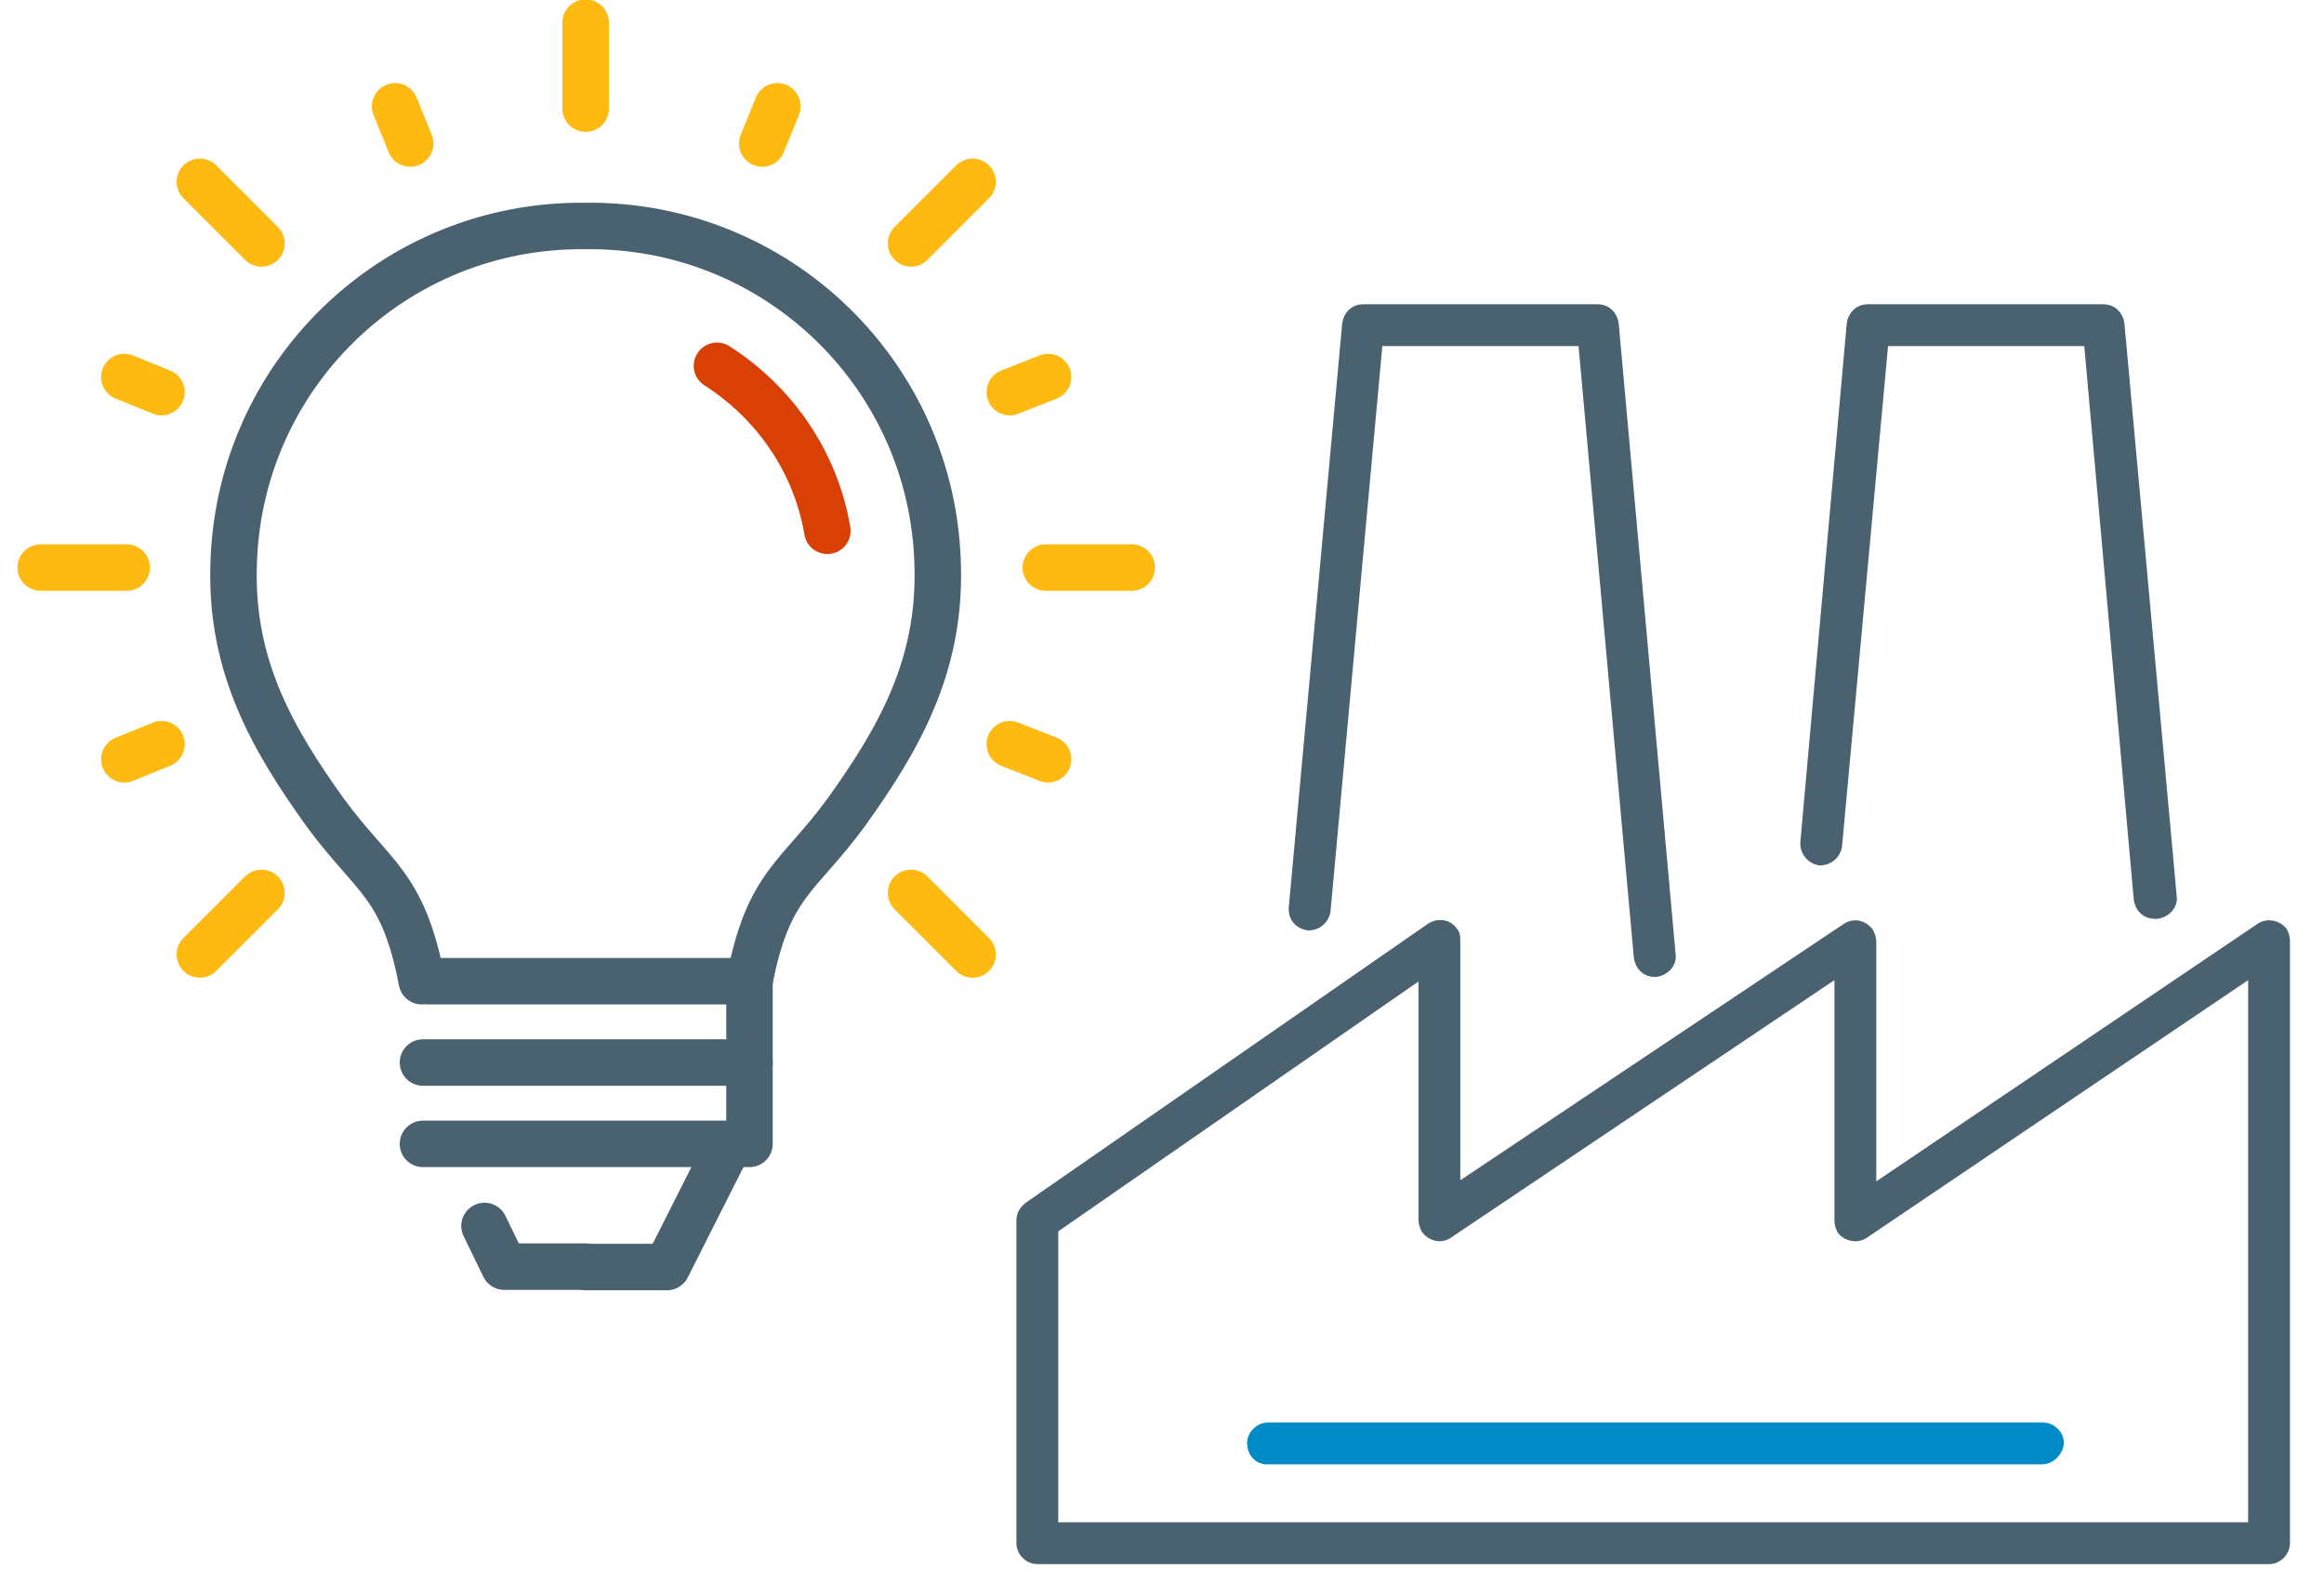
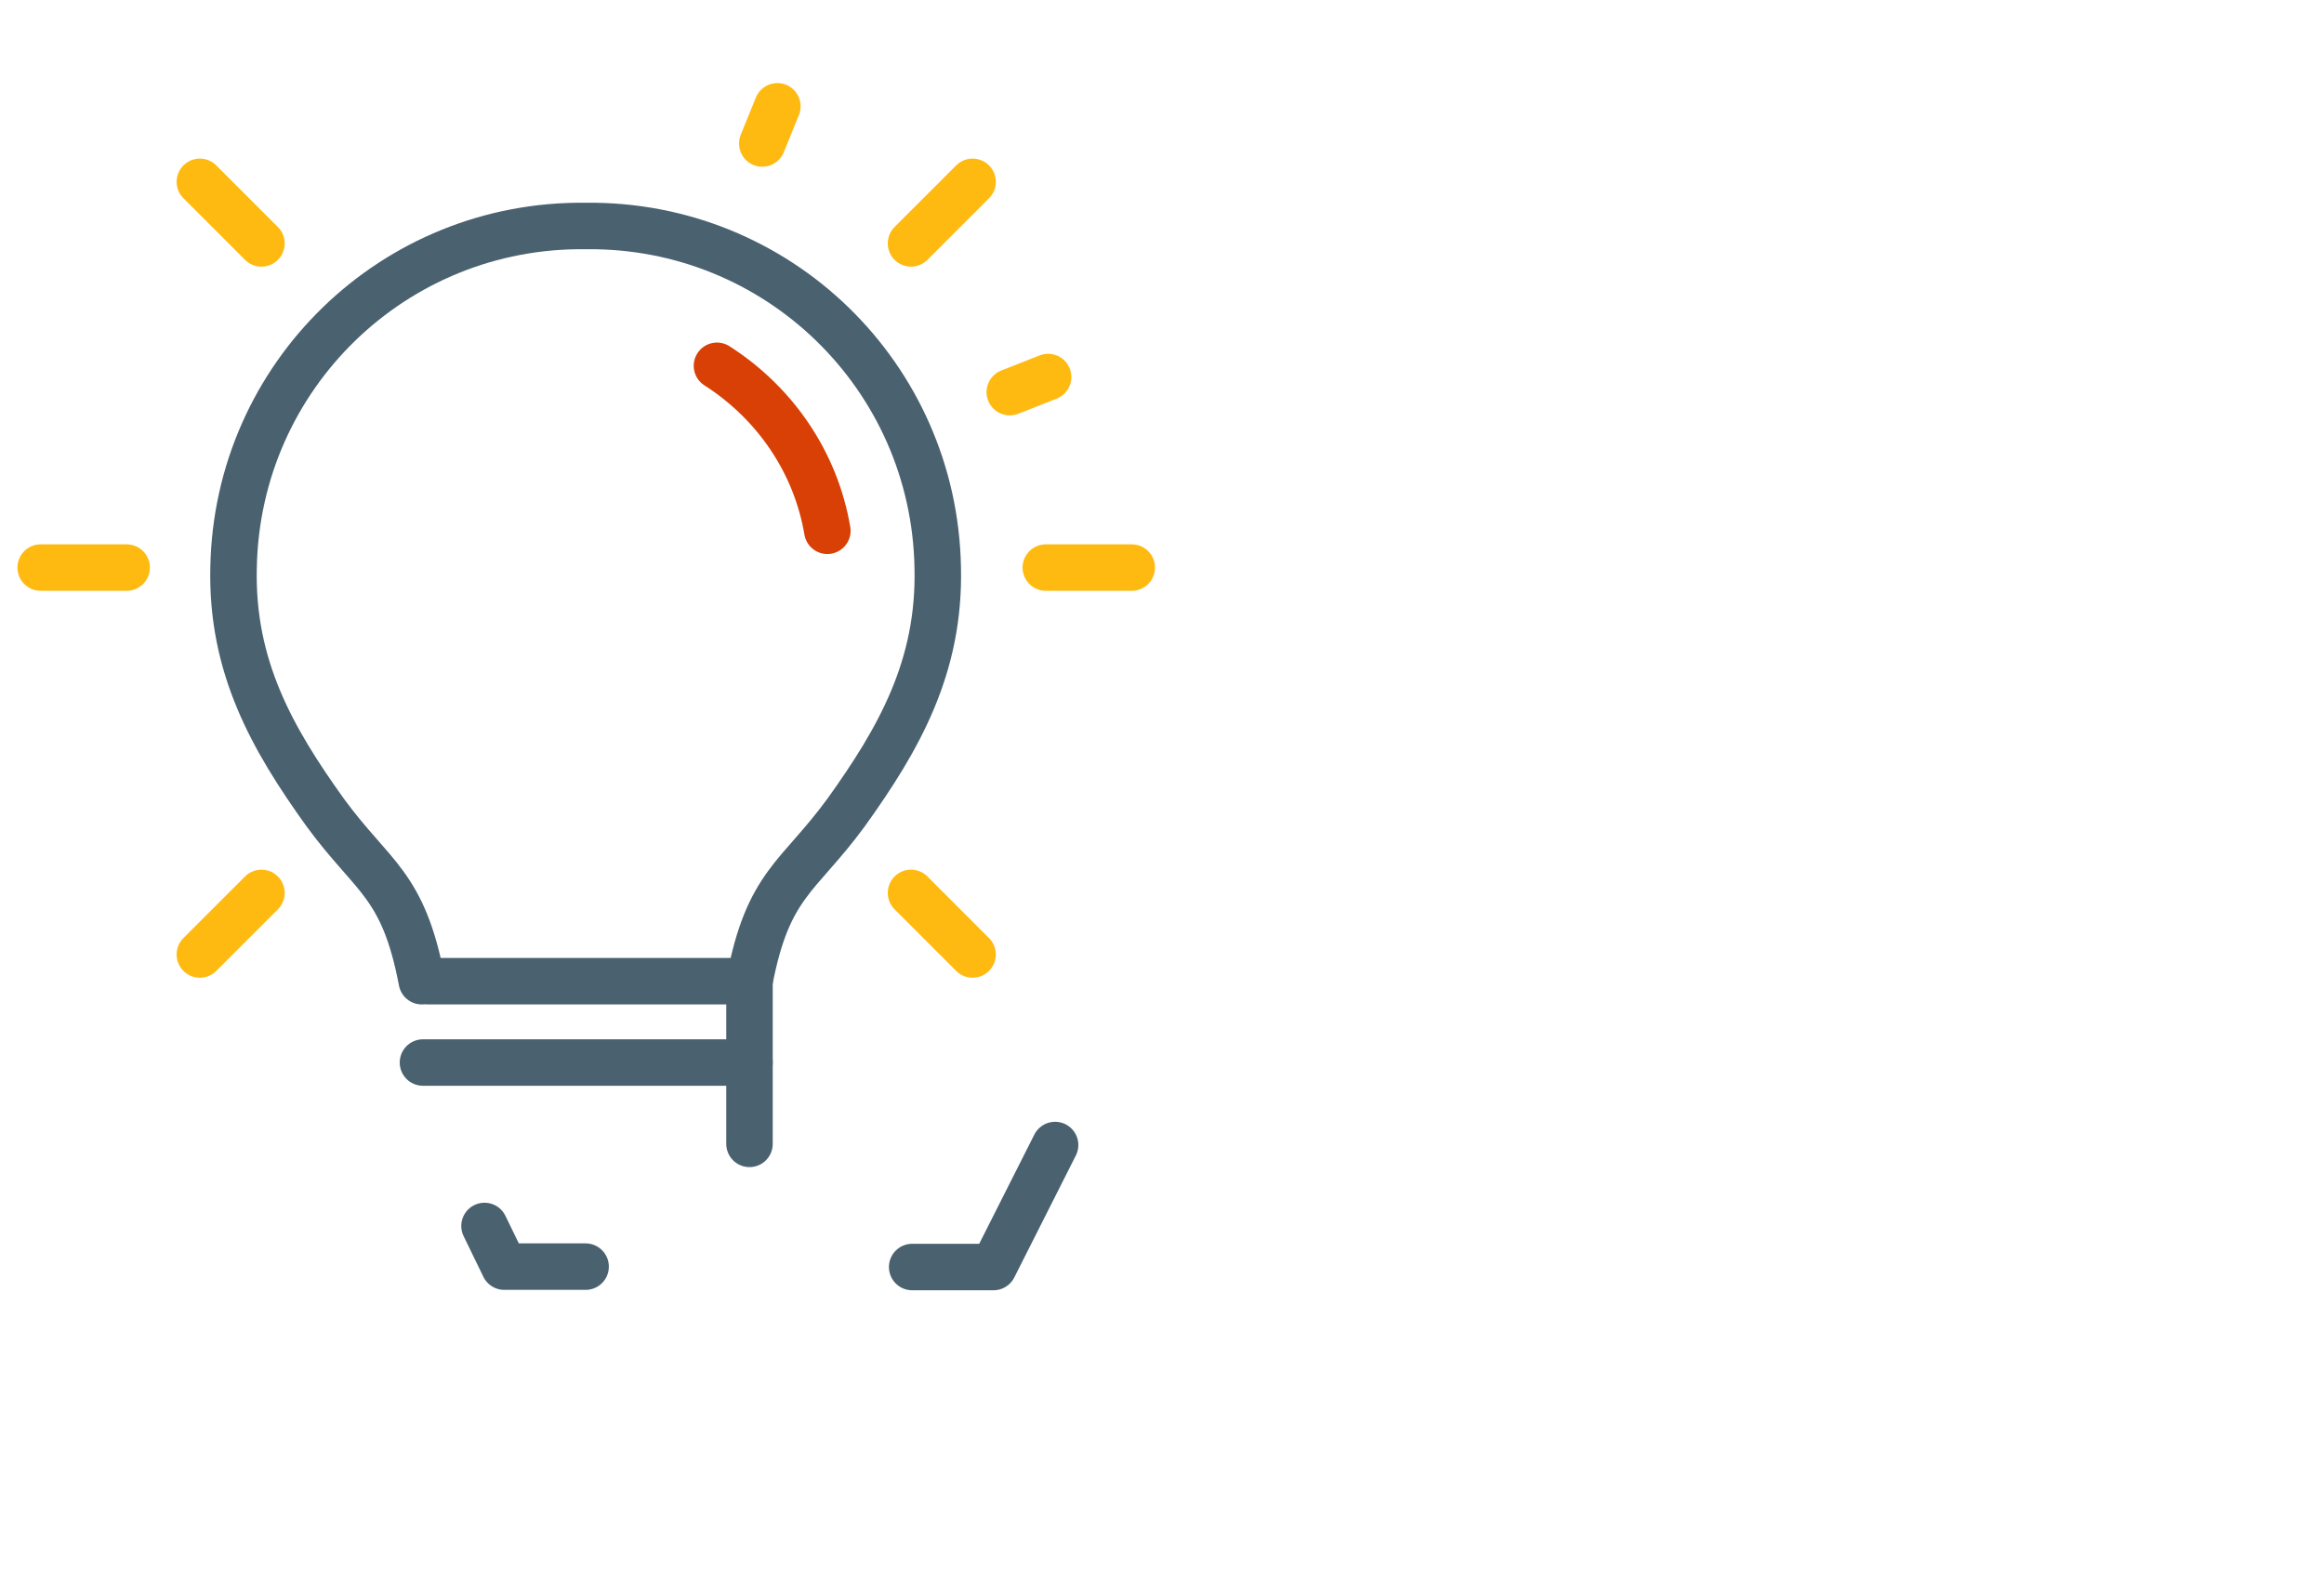
<svg xmlns="http://www.w3.org/2000/svg" viewBox="0 0 200 135">
  <style>.B{stroke-width:4}.C{stroke-linecap:round}.D{stroke-linejoin:round}.E{stroke:#4a6170}</style>
  <g fill="none" class="B C D">
    <g class="E">
      <path d="M50.4 19.45c-16.5-.2-30 12.9-30.3 29.4-.2 8.5 3.3 14.7 7.9 21.1 4.1 5.6 6.7 6.1 8.3 14.5m14.1-65c16.5-.2 30 12.9 30.3 29.4.2 8.5-3.3 14.7-7.9 21.1-4.1 5.6-6.7 6.1-8.3 14.5m0 0h0-27.7" />
      <path d="M36.4 91.45h28.1v-7" />
-       <path d="M64.5 91.45v7H36.4m26.3.1l-5.3 10.5h-7" />
+       <path d="M64.5 91.45v7m26.3.1l-5.3 10.5h-7" />
    </g>
    <g stroke="#ffba11">
-       <path d="M50.4 1.95v7.4M34 9.15l1.3 3.2m-24.6 20.1l3.2 1.3m-3.2 31.6l3.2-1.3m76.3 1.3l-3.3-1.3" />
      <path d="M90.2 32.45l-3.3 1.3m-20-24.6l-1.3 3.2m-48.4 3.3l5.3 5.3m-19 27.9h7.4m6.3 33.3l5.3-5.3m61.2 5.3l-5.3-5.3m19-28H90" />
      <path d="M83.7 15.65l-5.3 5.3" />
    </g>
    <path stroke="#d84005" d="M61.701 31.483c5 3.2 8.5 8.3 9.5 14.2" />
    <path d="M50.397 109.016h-7l-1.7-3.5" class="E" />
  </g>
-   <path d="M142.405 83.585c-.7 0-1.2-.5-1.3-1.2l-4.8-53.1h-17.8l-4.5 49.1c-.1.7-.7 1.2-1.4 1.2-.7-.1-1.2-.6-1.2-1.3v-.1l4.6-50.3c.1-.7.6-1.2 1.3-1.2h20.2c.7 0 1.2.5 1.3 1.2l4.9 54.3c.1.7-.5 1.3-1.2 1.4h-.1zm43.022-5c-.7 0-1.2-.5-1.3-1.2l-4.3-48.1h-17.8l-4 43.5c-.1.7-.7 1.2-1.4 1.2-.7-.1-1.2-.7-1.2-1.4l4-44.7c.1-.7.6-1.2 1.3-1.2h20.3c.7 0 1.2.5 1.3 1.2l4.5 49.3c.1.7-.5 1.3-1.2 1.4h-.2zm9.844 55.534h-106c-.7 0-1.3-.6-1.3-1.3v-27.8c0-.4.2-.8.6-1.1l34.6-24c.6-.4 1.4-.3 1.8.3.2.2.2.5.2.7v21.6l33.8-22.6c.6-.4 1.4-.2 1.8.4.1.2.2.5.2.7v21.6l33.6-22.7c.6-.4 1.4-.2 1.8.3.1.2.2.5.2.7v51.9c0 .7-.6 1.3-1.3 1.3zm-104.7-2.6h103.4v-48.1l-33.6 22.7c-.6.4-1.4.2-1.8-.3-.1-.2-.2-.5-.2-.7v-21.7l-33.8 22.7c-.6.4-1.4.2-1.8-.4-.1-.2-.2-.5-.2-.7v-21.5l-32 22.2v25.8z" fill="#4a6170" class="E" />
-   <path fill="#008bc6" stroke="#008bc6" d="M175.722 125.534h-66.7c-.7 0-1.2-.6-1.2-1.3s.6-1.3 1.3-1.3h66.7c.7 0 1.3.6 1.3 1.3-.1.7-.7 1.3-1.4 1.3z" />
</svg>